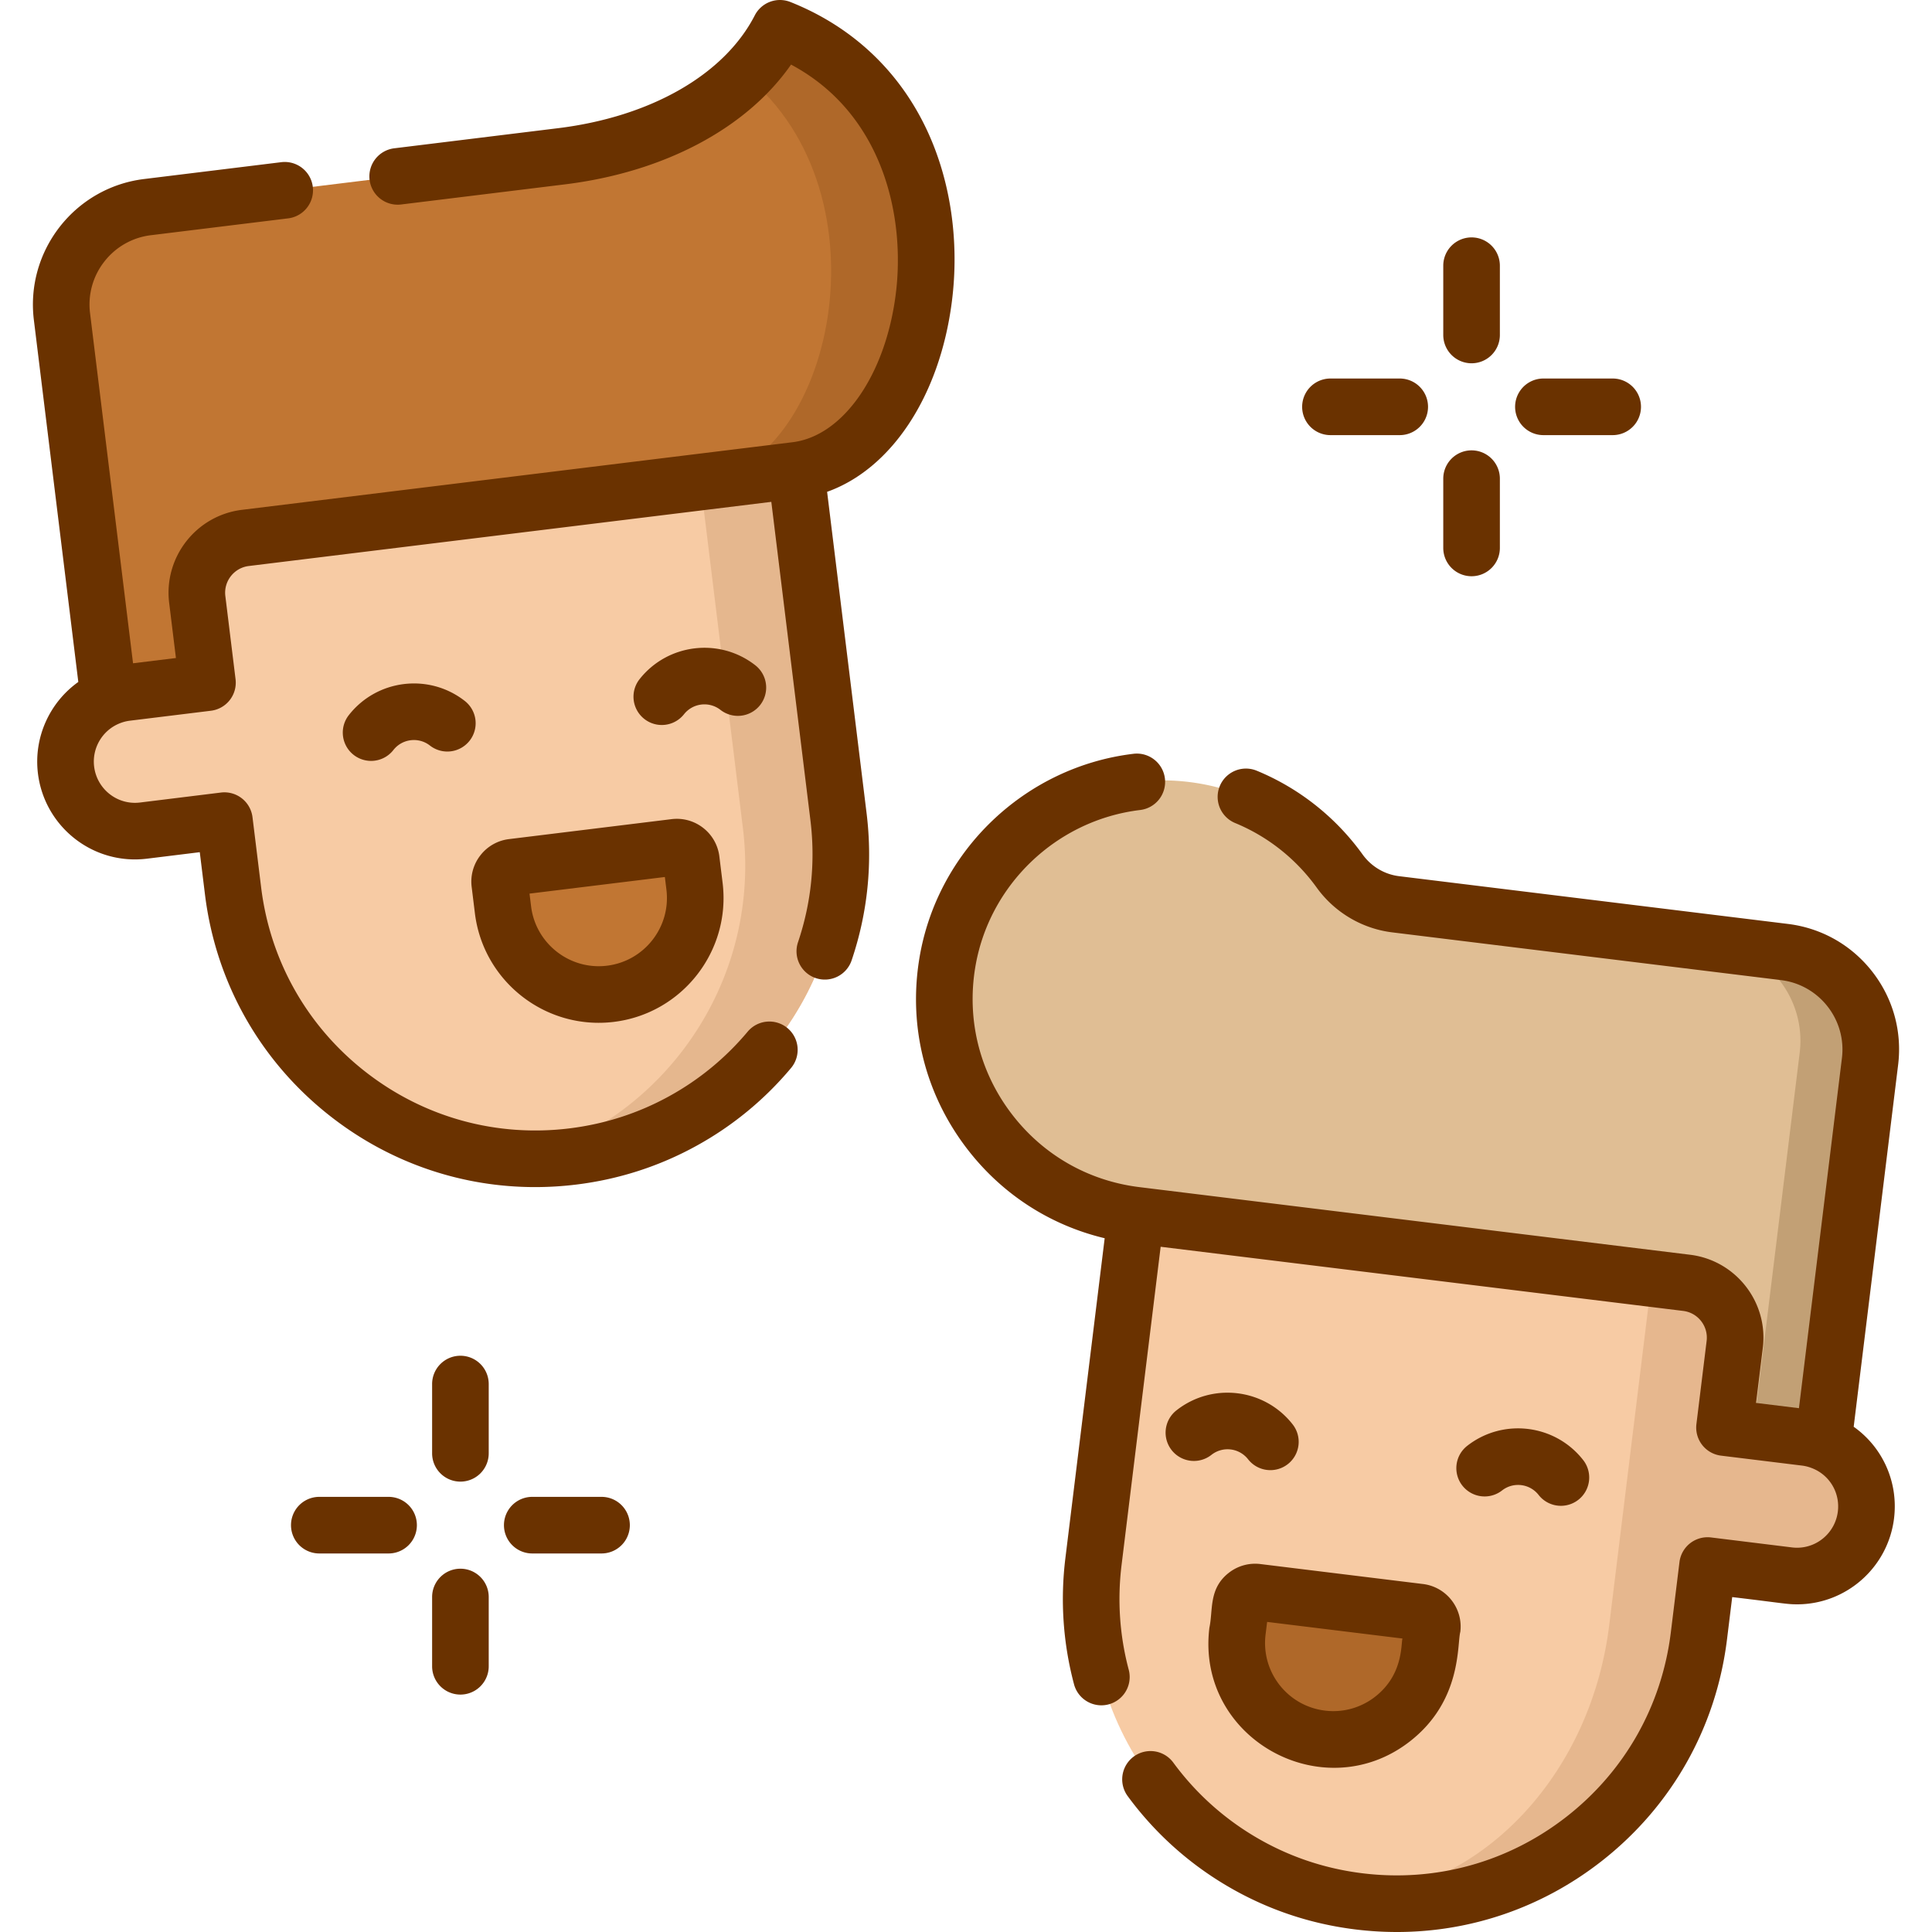
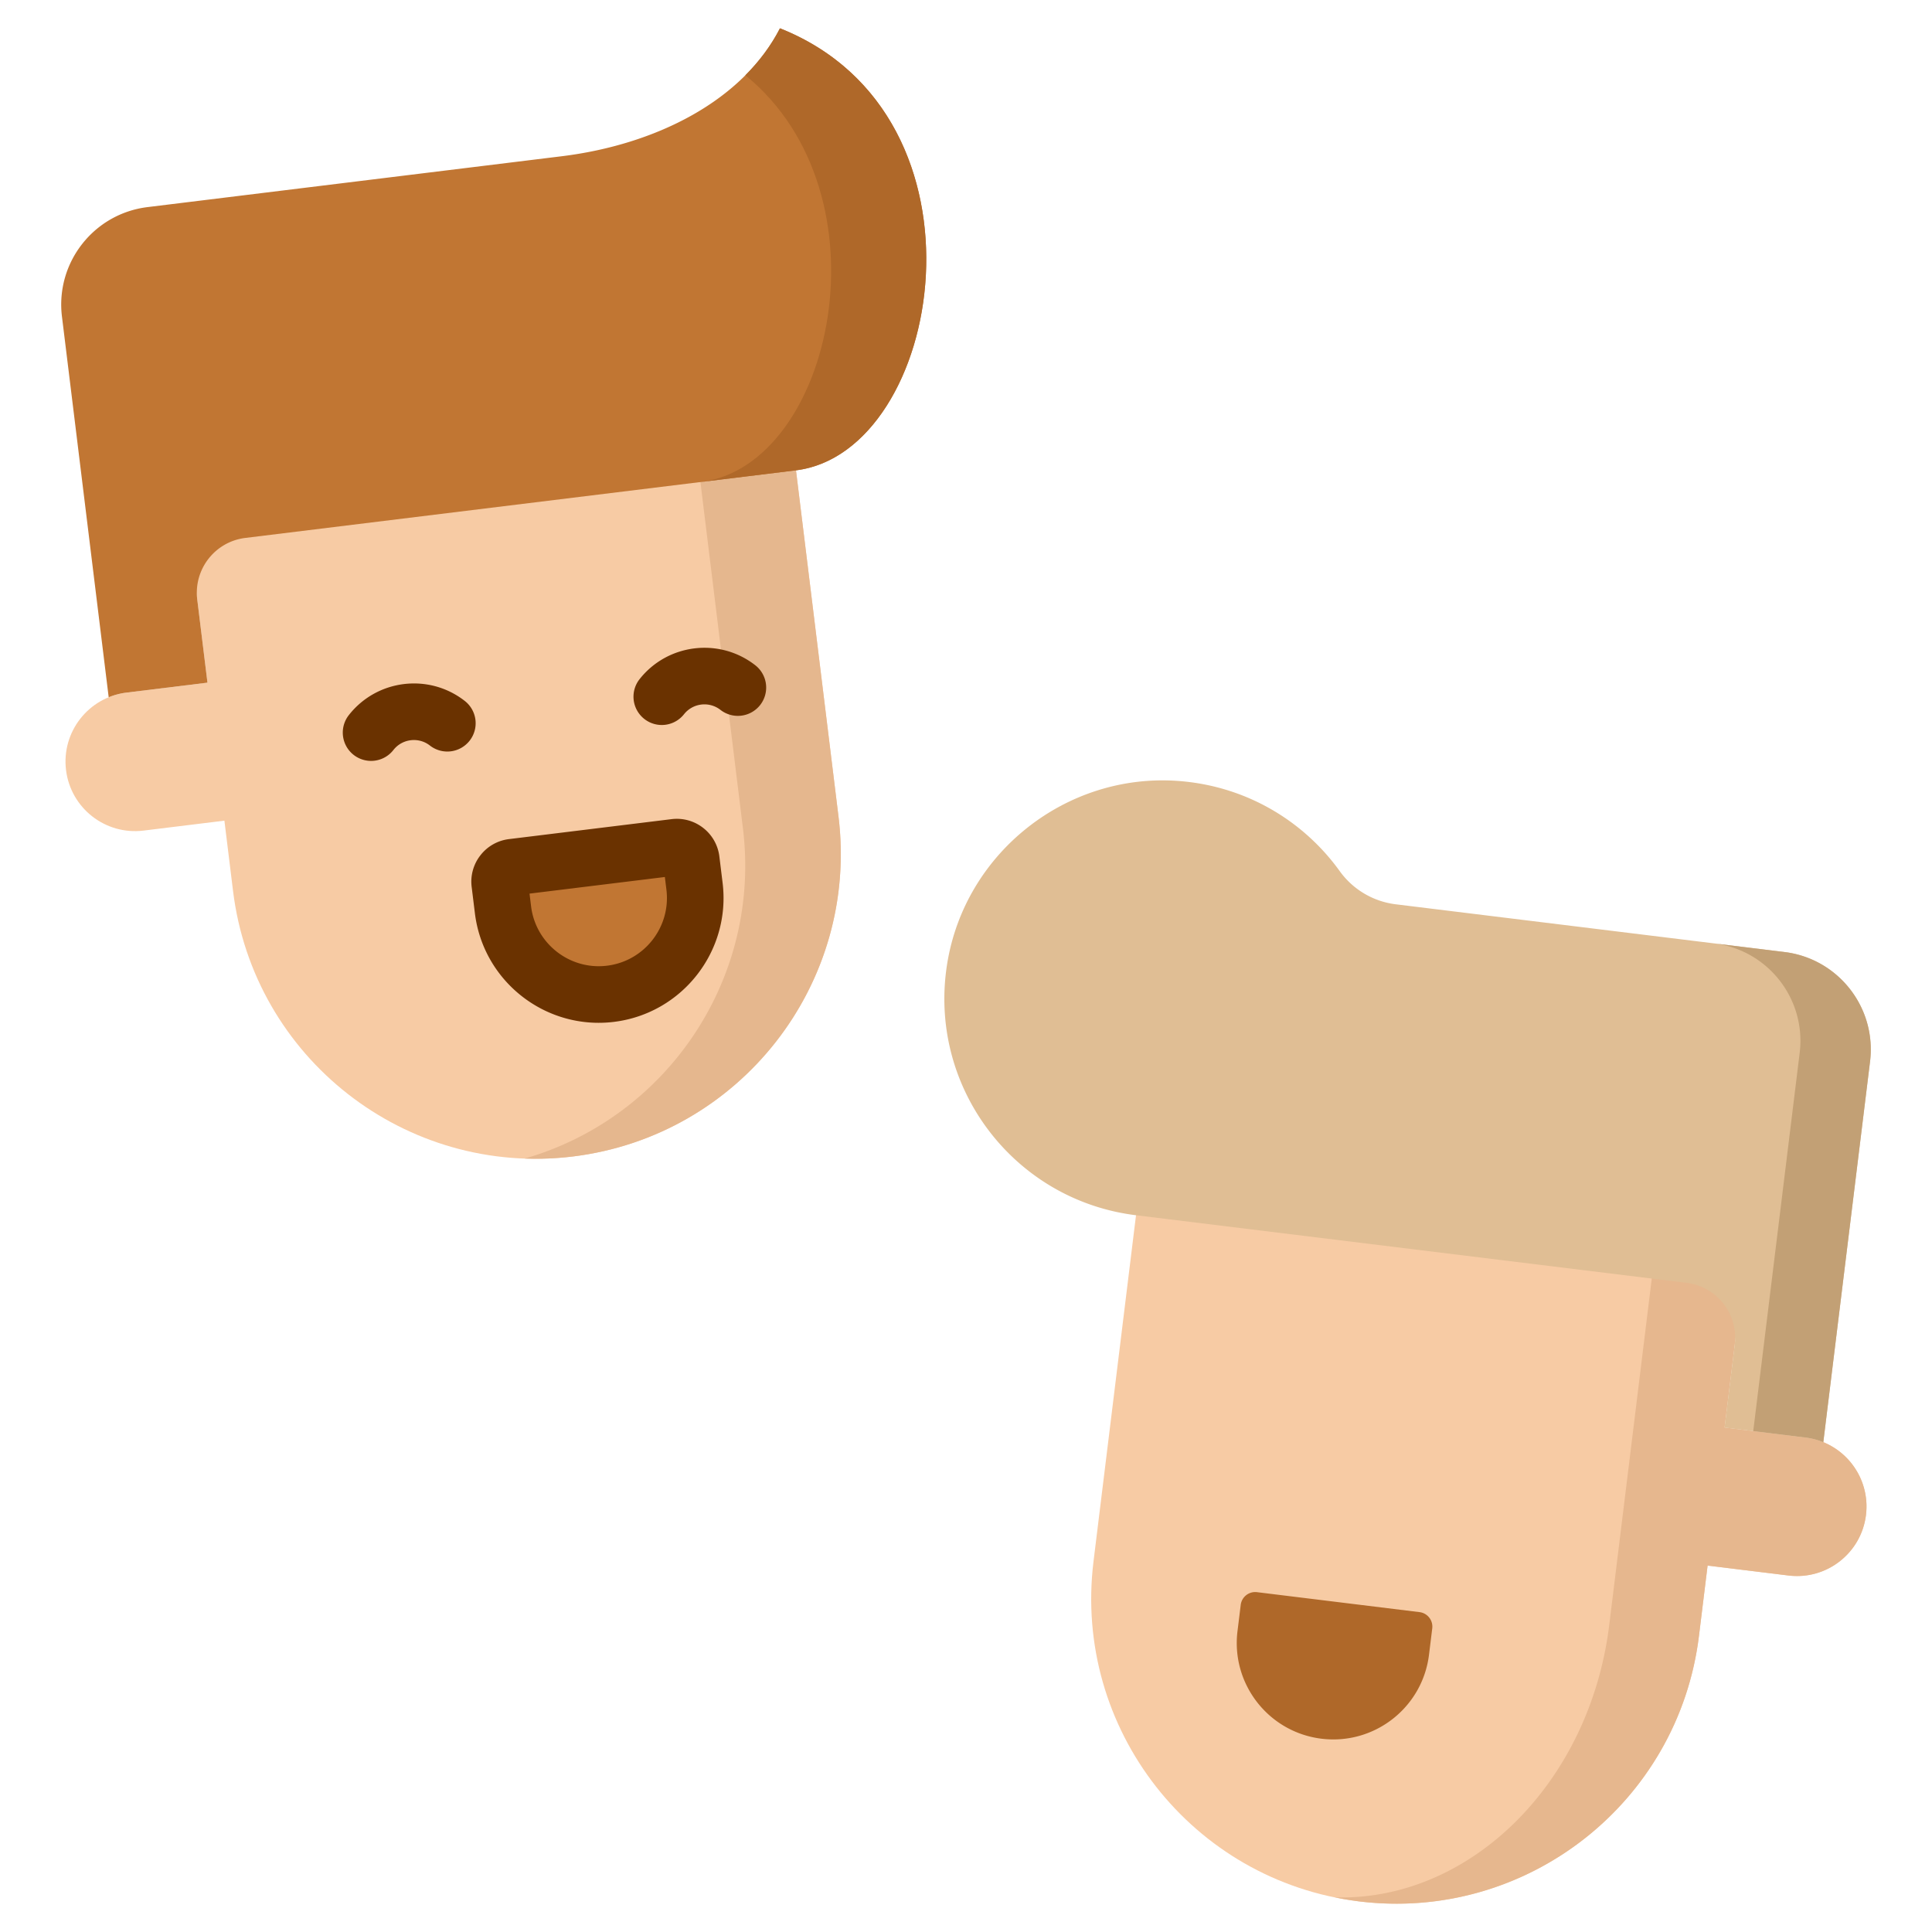
<svg xmlns="http://www.w3.org/2000/svg" width="512" height="512" viewBox="0 0 512 512" fill="none">
  <path d="M49.395 135.424l5.585 45.488-21.441 2.633c-10.1 1.24-17.281 10.432-16.041 20.531 1.24 10.099 10.432 17.281 20.53 16.041l21.442-2.633 2.286 18.618c5.44 44.308 45.77 75.817 90.078 70.377 44.308-5.44 75.817-45.77 70.377-90.078l-12.362-100.678-160.454 19.701z" fill="#F7CBA4" />
  <path d="M184.523 118.832l12.362 100.678c4.911 39.998-20.292 76.745-57.837 87.519a81.39 81.39 0 0 0 12.787-.551c44.308-5.44 75.817-45.77 70.377-90.078L209.85 115.722l-25.327 3.11z" fill="#E5B78E" />
  <path d="M161.791 263.365c-14.016 1.721-26.773-8.246-28.494-22.262l-.856-6.971a3.87 3.87 0 0 1 3.37-4.314l43.072-5.289a3.87 3.87 0 0 1 4.314 3.37l.856 6.971c1.721 14.017-8.246 26.774-22.262 28.495zm49.153-138.726L65.013 142.557c-8.026.986-13.724 8.289-12.74 16.306l2.707 22.049-21.443 2.633a18.19 18.19 0 0 0-4.733 1.236L16.419 83.9c-1.752-14.273 8.395-27.261 22.668-29.014l109.711-13.471c25.023-3.072 48.02-14.688 57.9-33.916 58.451 23.244 43.224 112.354 4.246 117.14z" fill="#C17633" />
  <path d="M206.697 7.5c-2.356 4.586-5.466 8.734-9.165 12.441 38.939 31.707 23.088 103.51-11.792 107.793l25.204-3.095c38.978-4.786 54.205-93.896-4.247-117.139z" fill="#AF6829" />
  <path d="M462.606 332.834l-5.585 45.488 21.441 2.633c10.099 1.24 17.281 10.432 16.041 20.531-1.24 10.099-10.432 17.281-20.531 16.041l-21.441-2.633-2.286 18.618c-5.44 44.308-45.77 75.817-90.078 70.377-44.308-5.44-75.817-45.77-70.377-90.078l12.362-100.678 160.454 19.701z" fill="#F7CBA4" />
  <path d="M478.462 380.955l-21.441-2.633 5.585-45.488-160.455-19.701 136.681 16.782-5.585 45.488-4.49 36.572-2.286 18.618c-5.175 42.145-37.103 73.276-72.689 72.229a82.04 82.04 0 0 0 6.385 1.067c44.308 5.44 84.638-26.068 90.078-70.377l2.286-18.618 21.441 2.633c10.099 1.24 19.291-5.942 20.531-16.041 1.239-10.099-5.942-19.291-16.041-20.531z" fill="#E6B78E" />
  <path d="M350.209 460.776c14.016 1.721 26.773-8.246 28.494-22.262l.856-6.971a3.87 3.87 0 0 0-3.37-4.314l-43.072-5.289a3.87 3.87 0 0 0-4.314 3.37l-.856 6.971c-1.721 14.016 8.246 26.774 22.262 28.495z" fill="#AF6829" />
  <path d="M472.913 252.297l-103.058-12.654a21.506 21.506 0 0 1-14.822-8.796c-9.624-13.355-24.885-22.585-42.815-23.889-29.647-2.156-56.432 19.026-61.193 48.367-5.287 32.585 17.571 62.739 50.03 66.725l145.931 17.918c8.021.985 13.724 8.285 12.74 16.306l-2.707 22.049 21.443 2.633a18.19 18.19 0 0 1 4.733 1.236l12.387-100.88c1.751-14.273-8.397-27.263-22.669-29.015z" fill="#E0BE94" />
  <path d="M472.913 252.297l-18.647-2.29c14.272 1.752 24.42 14.742 22.668 29.014l-12.307 100.235 13.835 1.699a18.19 18.19 0 0 1 4.733 1.236l12.387-100.88c1.751-14.272-8.397-27.262-22.669-29.014z" fill="#C2A075" />
  <path d="M123.169 185.756c-9.515-7.433-23.304-5.74-30.738 3.774a7.502 7.502 0 0 0 5.904 12.118c2.229 0 4.436-.99 5.915-2.883 2.343-2.998 6.687-3.53 9.683-1.189a7.5 7.5 0 0 0 10.527-1.293 7.497 7.497 0 0 0-1.291-10.527zm78.285 1.075a7.502 7.502 0 0 0-1.292-10.528c-9.516-7.434-23.305-5.741-30.738 3.774a7.5 7.5 0 0 0 11.819 9.235 6.905 6.905 0 0 1 9.683-1.189 7.502 7.502 0 0 0 10.528-1.292zm-75.601 55.184c2.223 18.101 18.753 31.013 36.852 28.792 18.098-2.222 31.014-18.754 28.791-36.852l-.855-6.97a11.299 11.299 0 0 0-4.286-7.576 11.31 11.31 0 0 0-8.386-2.326l-43.071 5.288a11.294 11.294 0 0 0-7.575 4.286 11.293 11.293 0 0 0-2.326 8.386l.856 6.972zm50.342-9.601l.414 3.369c1.214 9.889-5.843 18.921-15.732 20.135-9.878 1.222-18.921-5.843-20.135-15.732l-.414-3.369 35.867-4.403z" fill="#6A3200" />
-   <path d="M252.243 80.015c2.045-15.871-.281-32.009-6.551-45.442C238.331 18.8 225.805 7.029 209.468.532a7.5 7.5 0 0 0-9.442 3.541c-8.069 15.704-27.562 26.881-52.142 29.899l-43.37 5.325a7.5 7.5 0 1 0 1.828 14.888l43.37-5.325c26.391-3.241 48.21-14.921 59.927-31.745 24.445 13.052 30.377 40.412 27.727 60.982-2.755 21.382-13.997 37.459-27.337 39.097L64.1 135.113c-12.112 1.487-20.756 12.552-19.269 24.664l1.793 14.604-11.366 1.396-11.393-92.79a18.414 18.414 0 0 1 3.79-13.67 18.413 18.413 0 0 1 12.347-6.985l36.401-4.469a7.5 7.5 0 0 0-1.828-14.888l-36.401 4.47C19.821 49.697 6.723 66.461 8.977 84.814l11.776 95.912c-7.605 5.423-11.875 14.697-10.695 24.268 1.598 12.977 12.648 22.763 25.703 22.763 1.016 0 2.076-.064 3.186-.196l13.995-1.724 1.374 11.174c2.875 23.418 14.698 44.315 33.289 58.841 15.686 12.257 34.605 18.74 54.199 18.74a89.81 89.81 0 0 0 10.941-.672c11.3-1.39 22.033-4.858 31.897-10.307a87.895 87.895 0 0 0 24.983-20.567 7.5 7.5 0 1 0-11.493-9.639 72.977 72.977 0 0 1-20.739 17.074c-8.182 4.519-17.09 7.396-26.477 8.551-19.437 2.387-38.642-2.94-54.075-14.999-15.434-12.06-25.249-29.408-27.636-48.851l-2.29-18.62a7.503 7.503 0 0 0-8.36-6.529L37.15 212.67c-.492.059-.959.088-1.389.088-5.493 0-10.142-4.125-10.816-9.597-.602-4.882 2.152-9.585 6.696-11.437l.023-.011c.881-.362 1.82-.607 2.789-.726l21.442-2.633a7.5 7.5 0 0 0 6.53-8.358l-2.707-22.049c-.479-3.903 2.307-7.469 6.209-7.948l138.481-17.003 10.356 84.318c1.356 11.008.258 21.883-3.263 32.326a7.5 7.5 0 1 0 14.213 4.793c4.246-12.59 5.57-25.696 3.937-38.95l-10.458-85.146c16.93-6.03 29.814-25.211 33.05-50.322zm145.82 314.969c2.997-2.343 7.341-1.808 9.683 1.189a7.488 7.488 0 0 0 5.915 2.883 7.5 7.5 0 0 0 5.904-12.118c-7.433-9.515-21.223-11.208-30.738-3.774a7.5 7.5 0 0 0-1.292 10.528 7.5 7.5 0 0 0 10.528 1.292zm-86.227-21.273a7.5 7.5 0 1 0 9.234 11.82 6.908 6.908 0 0 1 9.684 1.189 7.486 7.486 0 0 0 5.915 2.883 7.5 7.5 0 0 0 5.904-12.118c-7.433-9.514-21.222-11.209-30.737-3.774zM377.1 419.78l-43.073-5.289a11.311 11.311 0 0 0-8.385 2.326c-5.386 4.207-4.128 9.869-5.141 14.546-3.607 29.372 30.215 48.029 53.18 30.088 13.802-10.783 12.416-25.654 13.319-28.999.764-6.222-3.676-11.907-9.9-12.672zm-12.654 29.851a17.956 17.956 0 0 1-13.326 3.696c-9.911-1.216-16.948-10.222-15.732-20.135l.414-3.37 35.867 4.404c-.437 1.59.225 9.586-7.223 15.405z" fill="#6A3200" />
-   <path d="M496.161 257.489c-5.515-7.058-13.448-11.547-22.339-12.638l-103.057-12.654c-3.847-.472-7.364-2.563-9.651-5.736-7.136-9.903-16.841-17.584-28.065-22.214a7.5 7.5 0 0 0-5.719 13.867c8.64 3.563 16.114 9.482 21.615 17.116 4.723 6.554 12.01 10.875 19.992 11.855l103.057 12.654c10.144 1.246 17.384 10.512 16.137 20.655l-11.392 92.79-11.367-1.396 1.793-14.605c1.486-12.112-7.158-23.176-19.27-24.663l-145.929-17.918c-13.711-1.684-25.83-8.697-34.125-19.749-8.29-11.045-11.634-24.657-9.415-38.33 3.567-21.983 21.553-39.199 43.738-41.866a7.499 7.499 0 0 0 6.551-8.341c-.494-4.112-4.231-7.049-8.341-6.551-28.784 3.459-52.123 25.812-56.755 54.356-2.877 17.736 1.464 35.399 12.225 49.737 9.249 12.322 22.167 20.762 36.907 24.286l-10.409 84.746c-1.387 11.287-.618 22.546 2.286 33.462a7.503 7.503 0 0 0 7.243 5.574 7.5 7.5 0 0 0 7.253-9.43c-2.409-9.056-3.046-18.401-1.894-27.778l10.355-84.314 138.481 17.003c3.903.479 6.689 4.045 6.21 7.948l-2.708 22.049a7.5 7.5 0 0 0 6.53 8.358l21.442 2.633c.912.112 1.794.345 2.631.673 4.667 1.797 7.492 6.502 6.878 11.501-.673 5.471-5.323 9.596-10.816 9.596-.429 0-.895-.029-1.354-.084l-21.44-2.64a7.499 7.499 0 0 0-8.361 6.529l-2.29 18.621c-2.387 19.442-12.202 36.79-27.636 48.85-15.433 12.059-34.633 17.389-54.077 14.999-10.201-1.25-19.817-4.533-28.581-9.758a73.093 73.093 0 0 1-21.595-19.627 7.5 7.5 0 0 0-12.089 8.879 88.018 88.018 0 0 0 26.005 23.632c10.567 6.3 22.154 10.258 34.436 11.762 3.66.45 7.31.672 10.94.672 19.592 0 38.514-6.484 54.199-18.74 18.591-14.527 30.413-35.424 33.288-58.84l1.374-11.175c13.388 1.59 14.43 1.919 17.182 1.919 13.055 0 24.106-9.786 25.704-22.766 1.187-9.678-3.063-18.898-10.692-24.292l11.772-95.885c1.094-8.89-1.342-17.673-6.857-24.732zM389.981 96.273a7.5 7.5 0 0 0 7.5-7.5V70.414a7.5 7.5 0 0 0-15 0v18.359a7.5 7.5 0 0 0 7.5 7.5zm0 56.436a7.5 7.5 0 0 0 7.5-7.5V126.85a7.5 7.5 0 0 0-15 0v18.359a7.5 7.5 0 0 0 7.5 7.5zm19.039-37.397h18.359a7.5 7.5 0 0 0 0-15H409.02a7.5 7.5 0 0 0 0 15zm-56.436 0h18.359a7.5 7.5 0 0 0 0-15h-18.359a7.5 7.5 0 0 0 0 15zM122.016 359.286a7.5 7.5 0 0 0-7.5 7.5v18.359a7.5 7.5 0 0 0 15 0v-18.359a7.5 7.5 0 0 0-7.5-7.5zm0 56.437a7.5 7.5 0 0 0-7.5 7.5v18.359a7.5 7.5 0 0 0 15 0v-18.359a7.5 7.5 0 0 0-7.5-7.5zm37.397-19.039h-18.359a7.5 7.5 0 0 0 0 15h18.359a7.5 7.5 0 0 0 0-15zm-56.436 0H84.619a7.5 7.5 0 0 0 0 15h18.359a7.5 7.5 0 1 0-.001-15z" fill="#6A3200" />
</svg>